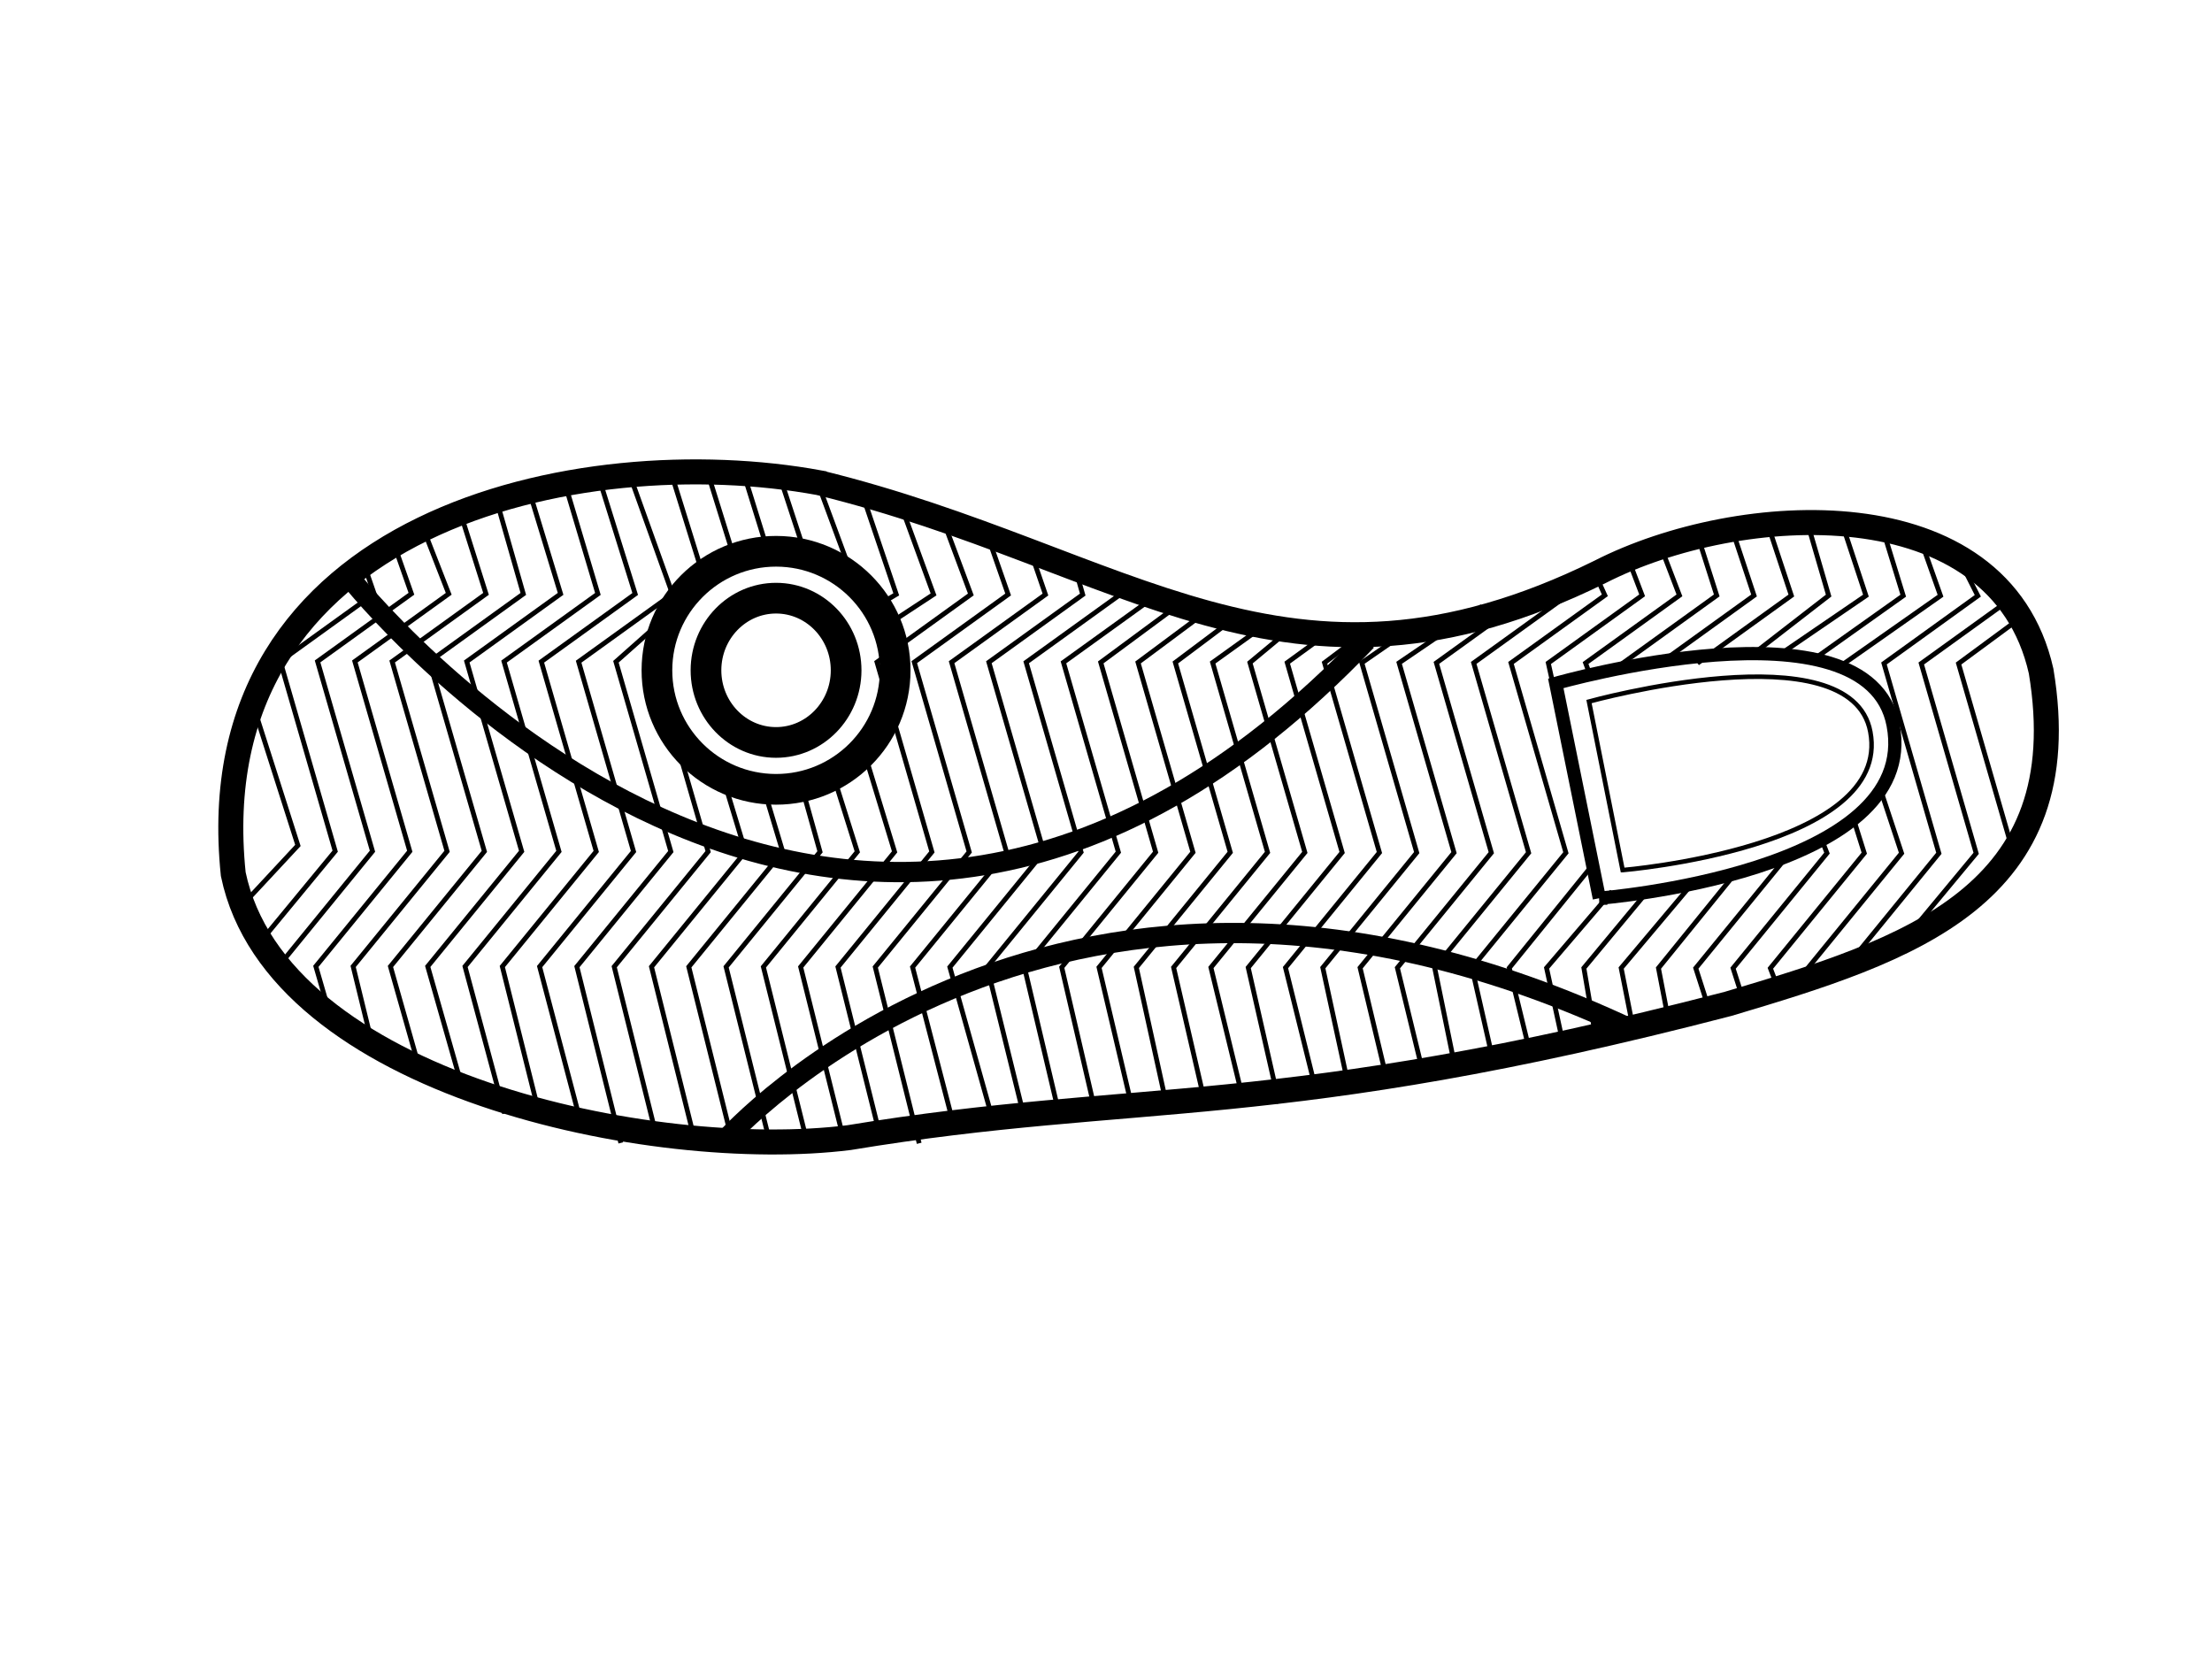
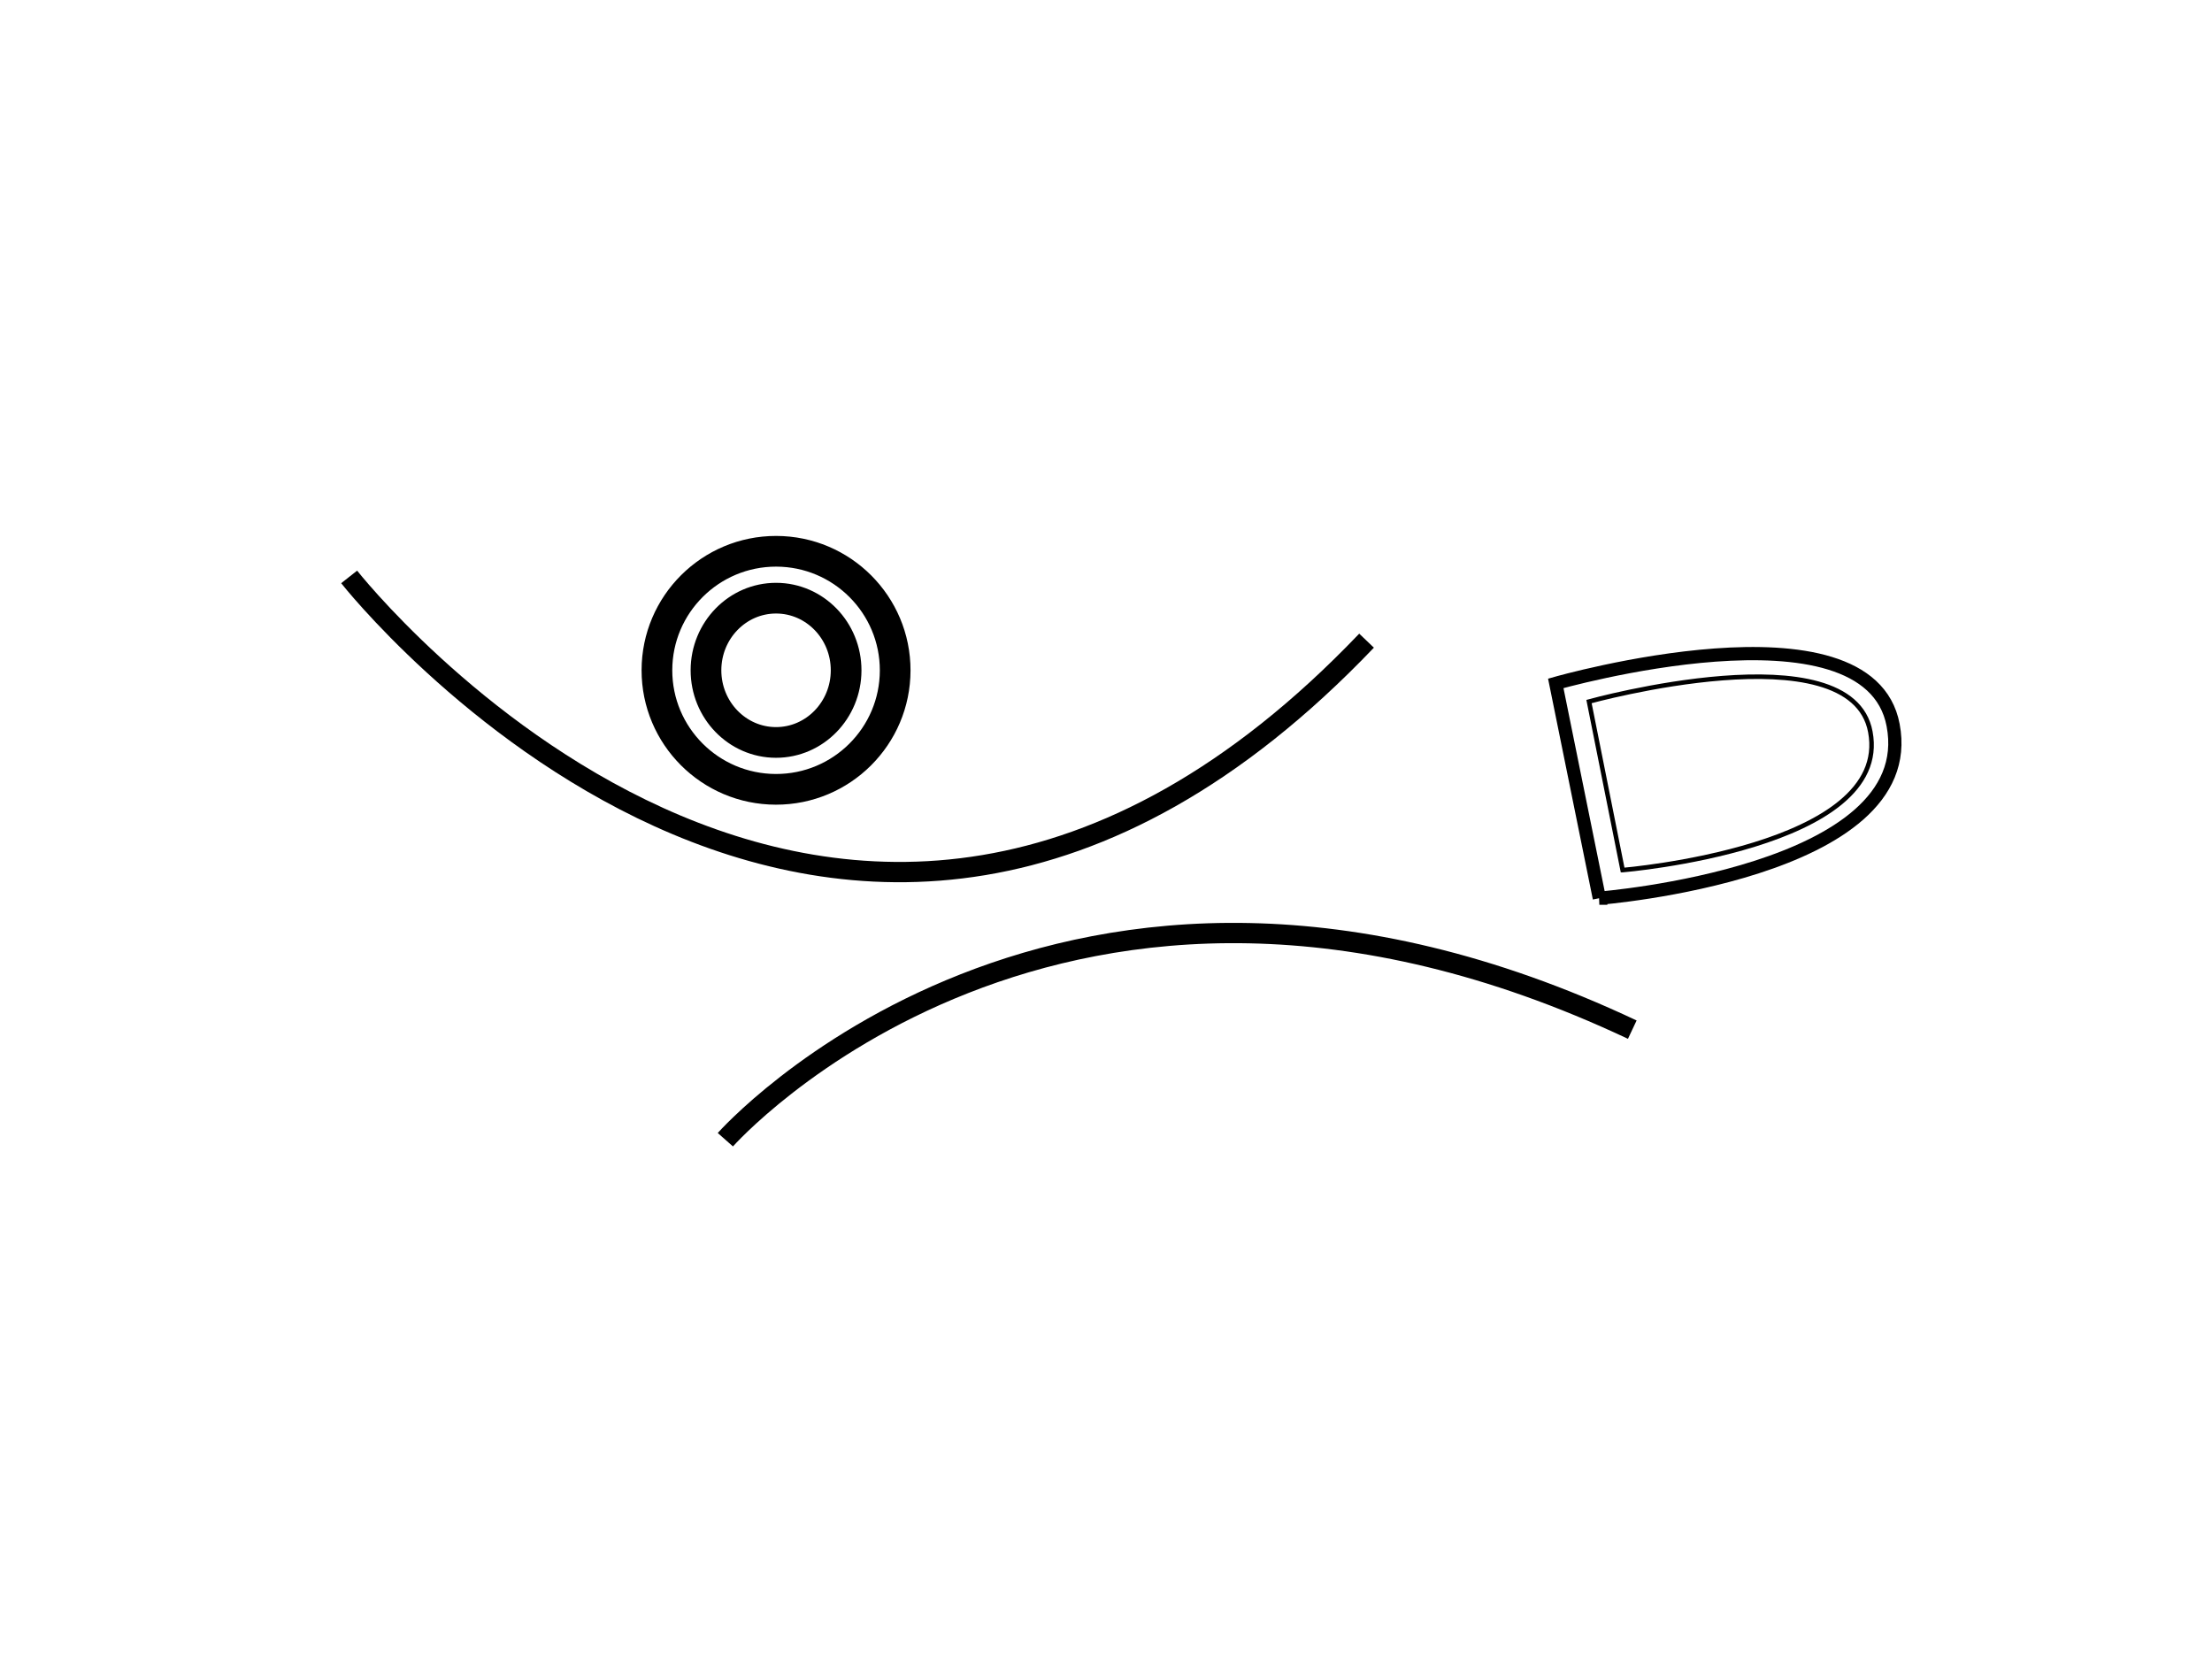
<svg xmlns="http://www.w3.org/2000/svg" width="640" height="480">
  <switch>
    <g>
      <g id="Layer_1" transform="rotate(-89.925 329.07 236.72)">
        <g stroke="#000" stroke-miterlimit="10" fill="none">
-           <path d="m425.99 144.62c12.603-69.146-10.892-180.21-113.46-169.46-61.076 12.8-83.14 121.97-75.996 178.28 14.02 84.099 4.926 123.74 39.035 254.28 15.663 52.376 31.217 101.33 96.392 90.432 53.771-12.189 49.102-87.506 28.57-127.6-44.713-90.374 3.844-137.23 25.454-225.93z" stroke-width="7.236" />
-           <path d="m247.95 42.331l37.958-10.87 33.333 27.13 54.9-15.959 19.608 27.13 31.41-9.606m-181.77-6.403l42.515-11.502 33.333 27.13 54.9-15.959 19.608 27.13 32.061-9.605m-183.07-7.036l43.167-10.87 33.333 27.13 54.9-15.959 19.608 27.13 34.665-10.87m-188.28-4.508l45.771-12.134 33.333 27.13 54.9-15.959 19.608 27.13 35.468-12.767m-194.29-1.977l50.979-12.767 33.333 27.13 54.9-15.959 22.988 25.816 32.586-10.189m-194.79-3.24l50.979-12.767 33.333 27.13 54.9-15.959m30.766 23.188l24.159-7.562m-194.14-3.241l50.979-12.767 33.333 27.13 20.077-6.107m66.263 12.679l24.134-7.537m-194.79-2.609l50.979-12.767 33.333 27.13 18.049-5.45m66.603 12.353l23.871-7.866m-192.83-2.609l50.979-12.767 33.333 27.13 19.401-5.451m55.107 16.621l32.712-12.134m-191.53-2.609l50.979-12.767 33.333 27.13 22.445-7.093m47.67 10.837l4.395 7.426 30.107-10.238m-188.93-4.505l50.979-12.767 33.333 27.13 28.529-8.734m37.191 6.568l8.788 13.337 26.201-9.605m-185.02-5.138l50.979-12.767 33.333 27.129 54.9-15.959 19.608 27.13 22.295-8.34m-181.11-6.403l50.979-12.767 33.333 27.13 54.9-15.959 19.608 27.13 18.388-6.443m-172.65-8.934l46.421-12.134 33.333 27.13 54.9-15.959 19.608 27.13 13.179-4.546m-166.29-10.199l45.272-12.767 33.333 27.13 54.9-15.959 19.608 27.13 9.273-2.648m-160.93-13.993l43.817-10.87 33.333 27.13 54.9-15.959 19.608 27.13m-151.01-17.274l43.167-10.238 33.333 27.13 54.9-15.959 19.608 27.13m-151.66-17.274l43.817-10.238 33.333 27.129 54.9-15.958 16.352 22.071m-145.15-12.846l40.562-9.606 33.333 27.129 54.9-15.958 15.05 20.174m-143.84-11.581l40.562-8.973 33.333 27.129 54.9-15.958 13.748 18.276m-140.59-9.684l38.608-8.974 33.333 27.13 54.9-15.958 11.796 16.378m-139.29-7.153l39.26-9.606 33.333 27.13 54.9-15.958 10.494 12.585m-137.99-3.993l39.26-8.974 33.333 27.13 54.9-15.958 9.191 12.585m-133.43-3.993l36.004-8.974 33.333 27.13 54.9-15.958 8.54 11.319m-132.13-3.992l35.353-7.708 33.333 27.13 54.9-15.958 10.494 15.112m-133.43-7.154l34.702-8.34 33.333 27.13 54.9-15.96 16.352 23.969m-136.03-16.64l31.447-7.708 33.333 27.13 54.9-15.96 19.608 27.13m-136.03-21.7l28.192-5.81 33.333 27.13 54.9-15.96 19.608 27.13m-136.03-21.067l28.192-6.442 33.333 27.13 54.9-15.96 19.608 27.13 8.623-3.914m-142.7-17.154l26.239-6.442 29.952 24.175 58.281-13.005 19.608 27.13 11.877-4.547m-143.35-17.785l23.634-5.179 22.176 18.919m62.884-6.566l3.173-1.181 19.608 27.13 15.133-5.81m-142.05-18.419l19.077-3.28 22.852 18.919m63.897-7.225l1.483-0.523 19.608 27.13 18.918-6.058m-143.23-18.173l16.473-3.28 24.881 20.89m63.352-9.72l19.608 27.13 20.453-6.805m-144.77-17.514l16.478-3.193 28.262 22.863m59.971-11.691l19.608 27.13 21.604-7.177m-144.28-15.546l14.834-4.788 33.333 27.13m57.268-11.032l17.241 22.205 21.989-6.431m-139.74-17.887l9.906-3.193 33.333 27.13 3.849-1.51m53.419-12.478l17.241 25.159 22.755-7.546m-138.86-16.773l8.263-3.191 33.333 27.13 8.921-2.823m47.67-11.166l17.917 25.159 20.837-6.429m-128.68-21.081l33.333 27.13 17.373-5.778m36.175-12.807l20.96 29.756 16.999-6.056m-124.84-21.454l33.333 27.13 54.9-15.958 19.608 27.128 10.476-5.312m-113.71-18.844l28.728 23.776 54.9-15.96 19.608 27.13m-99.282-27.509l24.774 27.13 54.9-15.96 13.901 18.816m-86.168-516.87l19.009 17.644 41.879-13.43m-70.344 2.15l26.822 22.071 54.9-15.959 19.608 27.13 11.227-3.913m-119.07-23.599l33.333 27.13 54.9-15.959 19.608 27.13 16.435-5.81m-142.05-16.523l17.775-5.179 33.333 27.13 54.9-15.959 19.608 27.129 19.69-7.708m-153.77-13.359l26.239-6.443 33.333 27.129 54.9-15.959 19.608 27.13 24.247-7.708m-163.54-10.829l31.447-8.973 33.333 27.13 54.9-15.959 19.608 27.13 26.851-7.708" stroke-width="1.394" />
          <path d="m406.15 132.13c0 19.025-15.429 34.466-34.438 34.466-19.01 0-34.438-15.441-34.438-34.466s15.429-34.466 34.438-34.466c19.01 0.001 34.438 15.441 34.438 34.466zm-13.566 0c0 11.191-9.35 20.274-20.871 20.274-11.522 0-20.872-9.083-20.872-20.274s9.35-20.274 20.872-20.274c11.52 0 20.871 9.083 20.871 20.274z" stroke-width="8.881" />
          <path d="m235.88 117.64s109.92 96.86 32.19 262.36m130.5-371.42s-179.01 141.1-18.058 294.39" stroke-width="5.872" />
          <path d="m306.09 370.42l62.136-12.687s25.992 90.412-11.939 97.622c-42.725 8.222-50.197-84.935-50.197-84.935z" stroke-width="3.829" />
          <path d="m314.23 377.15l48.752-9.796s21.094 75.843-8.666 81.411c-33.523 6.347-40.086-71.615-40.086-71.615z" stroke-width="1.313" />
        </g>
      </g>
    </g>
  </switch>
</svg>